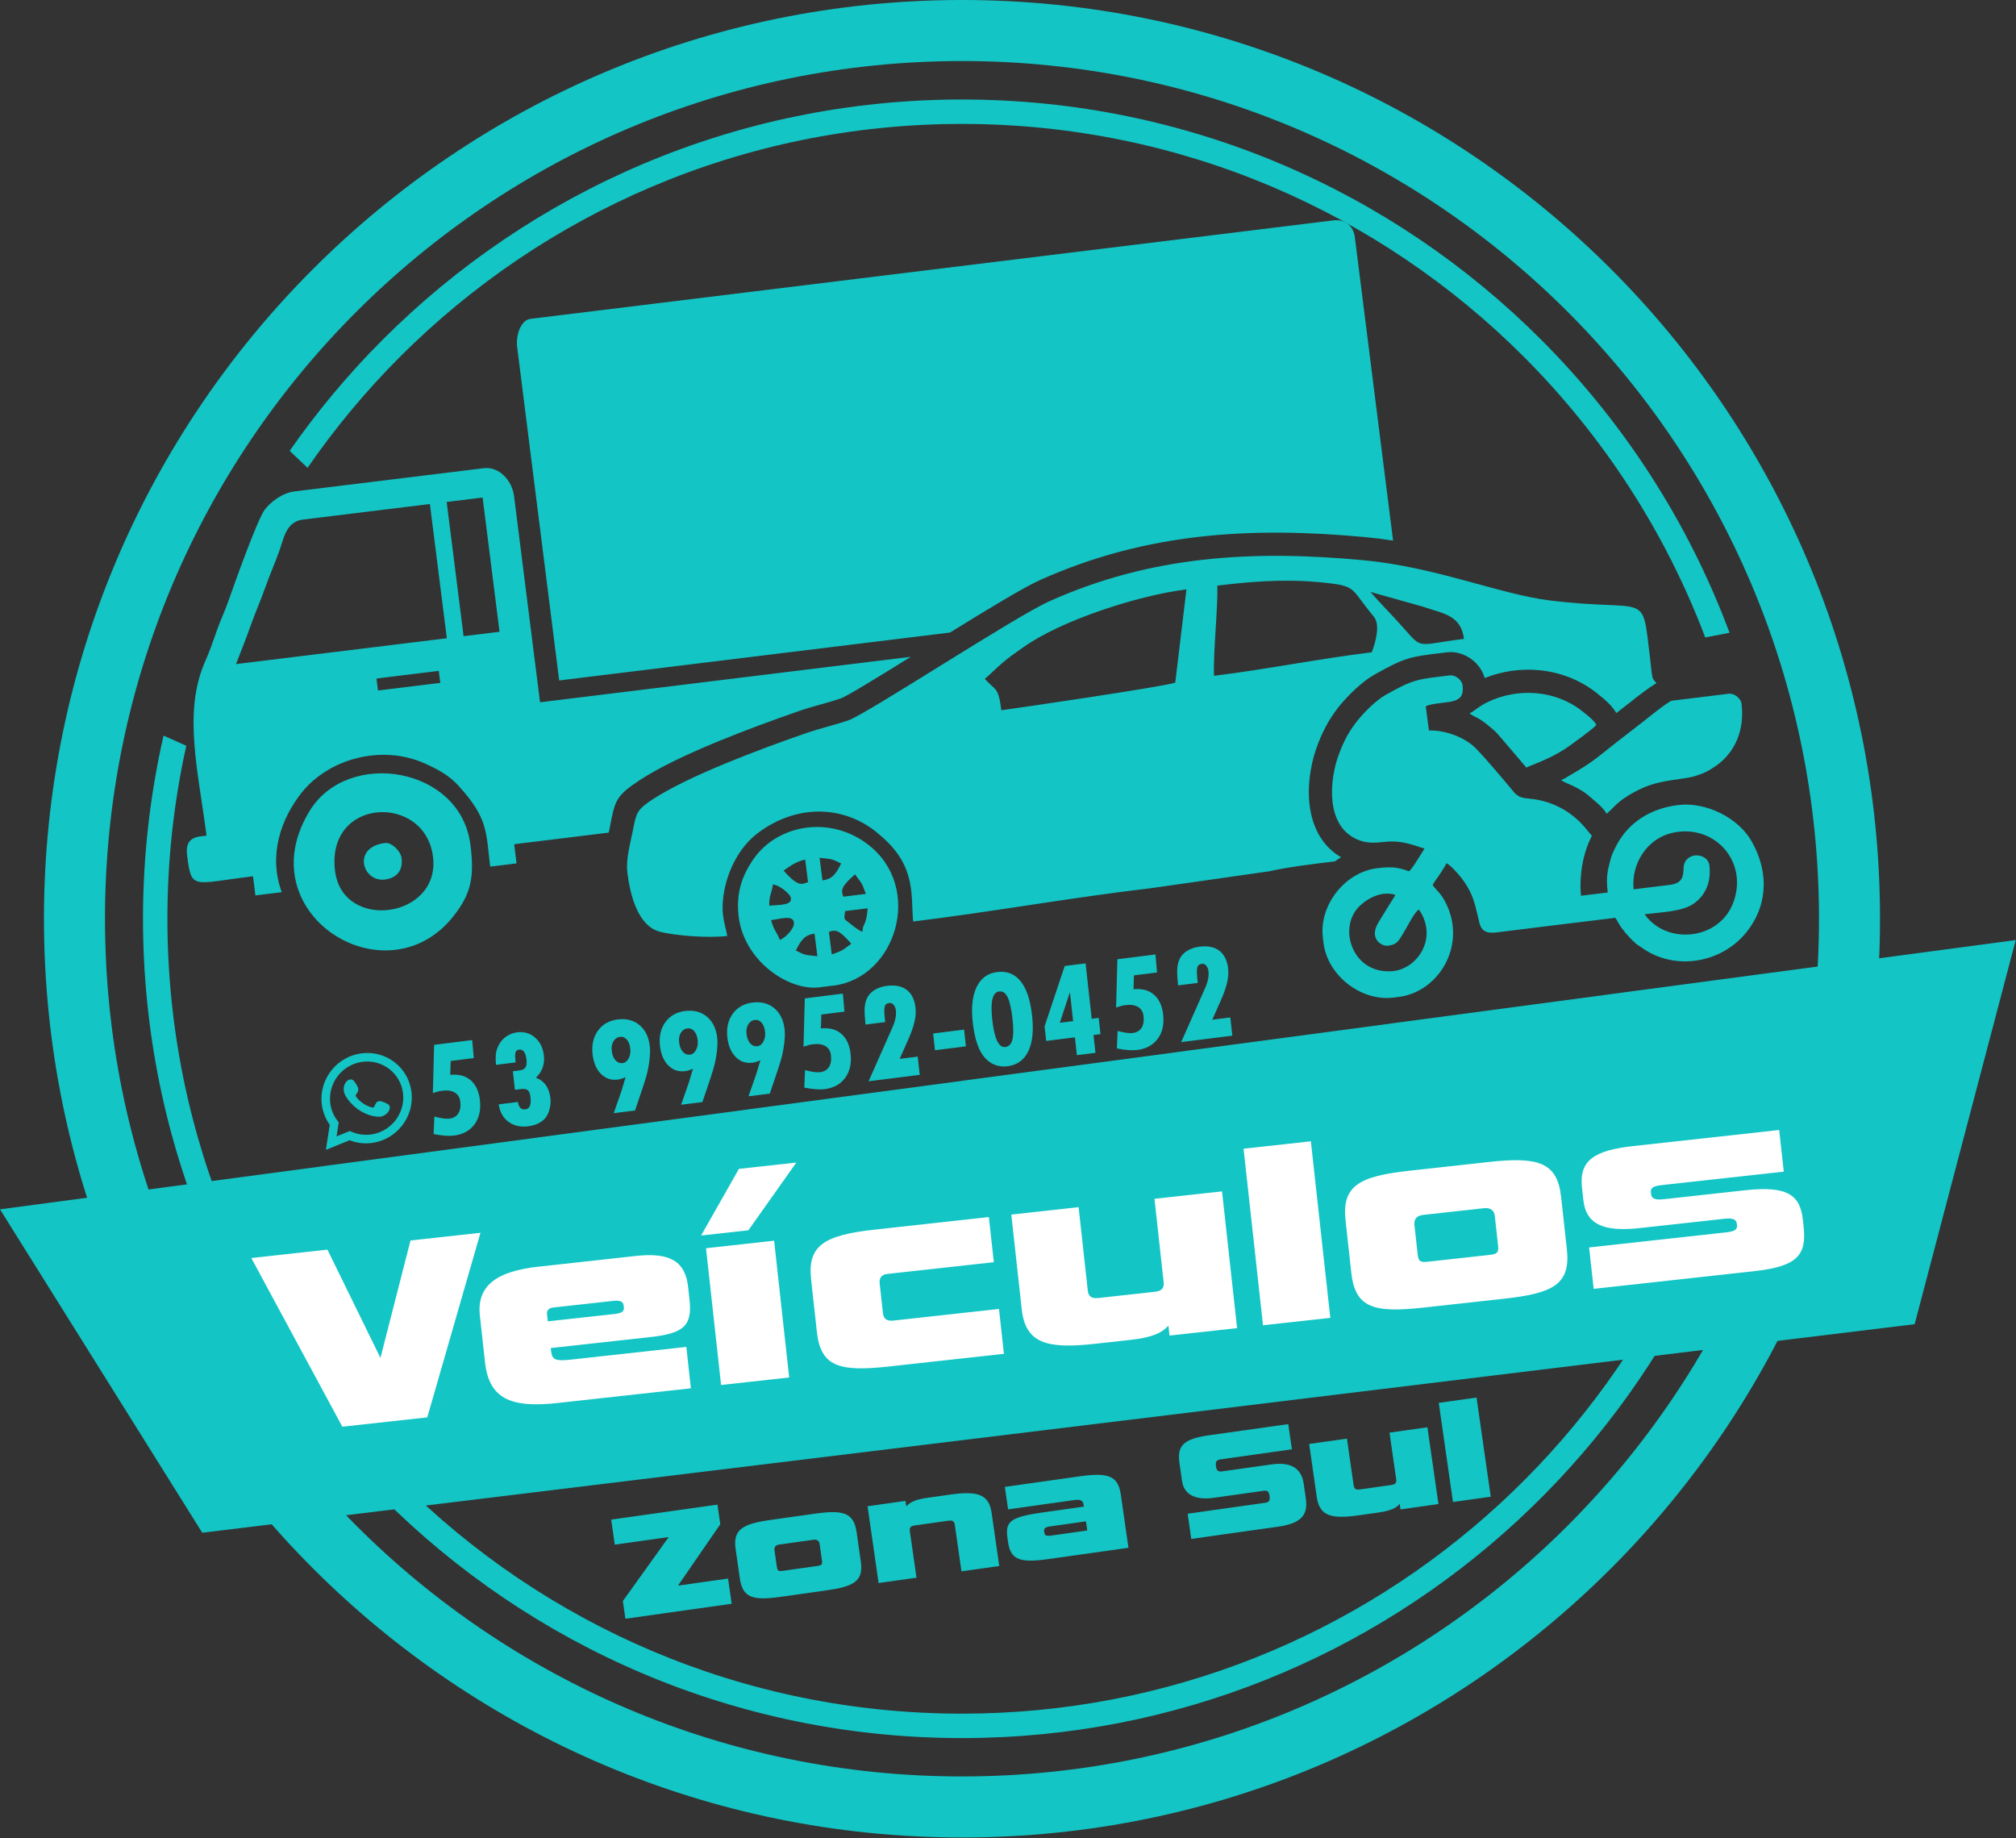
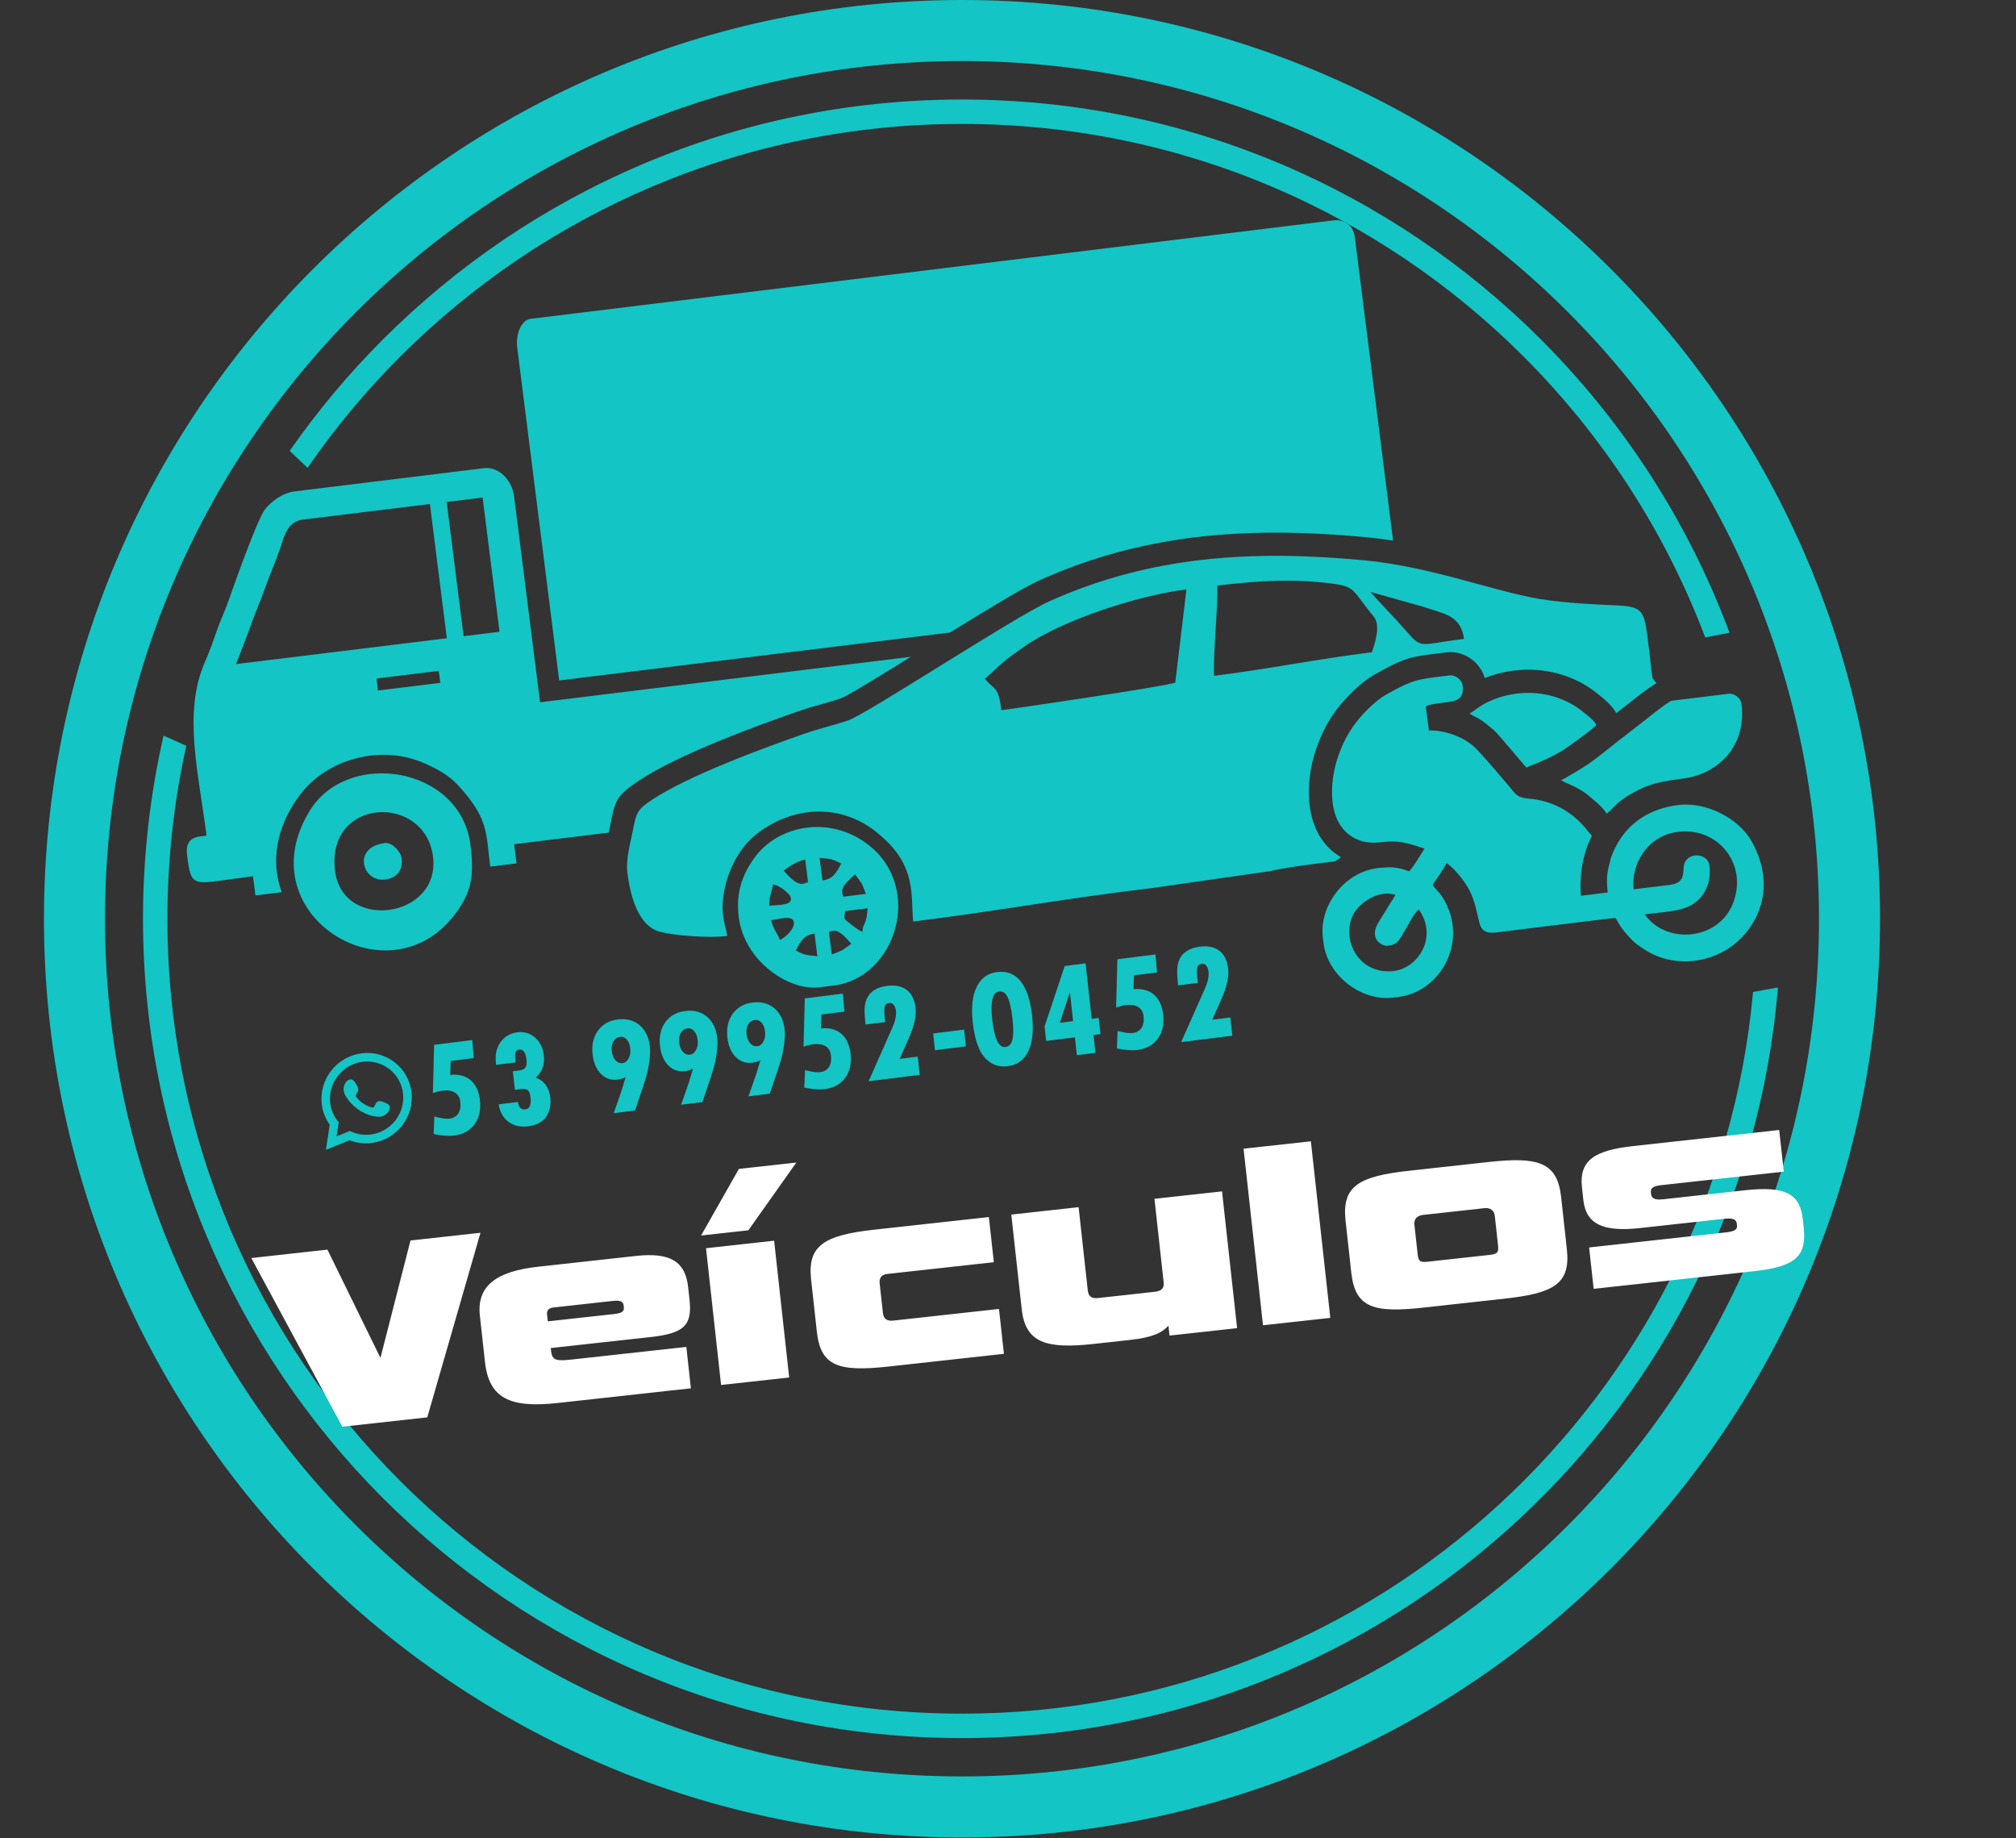
<svg xmlns="http://www.w3.org/2000/svg" width="1008" height="919" viewBox="0 0 1008 919" fill="none">
  <rect x="0" y="0" width="1008" height="919" fill="#333333" stroke="none" />
-   <path fill-rule="evenodd" clip-rule="evenodd" d="M0 604.599L1007.87 469.962L957.321 662.014L101.122 766.273L0 604.599Z" fill="#13C5C5" />
-   <path d="M365.84 801.783L364.034 789.187L339.001 792.717L360.141 762.046L358.731 752.224L305.593 759.719L307.389 772.24L334.37 768.435L311.433 800.431L312.703 809.277L365.84 801.783ZM391.464 785.319C389.216 785.636 388.713 785.324 388.422 783.299L387.239 775.052C387.024 773.553 387.783 772.451 389.582 772.197L406.745 769.777C408.543 769.523 409.583 770.372 409.799 771.871L410.981 780.118C411.272 782.142 410.876 782.58 408.627 782.898L391.464 785.319ZM412.982 795.134C426.923 793.167 431.825 790.564 430.396 780.592L428.287 765.898C426.889 756.15 421.416 754.78 407.476 756.747L385.216 759.887C371.276 761.853 366.405 764.681 367.804 774.428L369.912 789.123C371.342 799.094 376.783 800.239 390.723 798.273L412.982 795.134ZM474.348 760.242C476.447 759.946 477.175 760.762 477.401 762.336L480.735 785.578L499.622 782.914L495.815 756.374C494.449 746.852 488.494 745.32 475.079 747.213L463.687 748.819C457.241 749.728 454.779 751.223 453.142 753.136L452.744 750.362L433.782 753.037L439.289 791.424L458.251 788.749L454.917 765.507C454.691 763.933 455.161 762.948 457.26 762.652L474.348 760.242ZM564.227 773.803L560.419 747.262C559.032 737.589 553.849 736.103 539.683 738.101L502.434 743.354L504.047 754.601L536.651 750.003C540.323 749.484 541.469 750.012 541.824 752.485L541.931 753.235L521.17 756.163C504.832 758.467 502.563 760.776 503.757 769.098L504.026 770.972C505.327 780.044 510.265 781.414 524.28 779.436L564.227 773.803ZM525.504 767.714C523.331 768.02 522.367 767.698 522.151 766.198L522.065 765.598C521.861 764.173 522.675 763.447 524.847 763.141L542.985 760.582L543.641 765.156L525.504 767.714ZM639.101 763.243C650.718 761.604 654.077 757.306 652.915 749.209L651.861 741.86C650.785 734.363 645.901 730.692 635.783 732.119L611.125 735.597C609.102 735.882 608.32 735.227 608.061 733.428L607.954 732.679C607.696 730.879 608.241 729.884 610.264 729.599L645.939 724.567L644.133 711.971L604.41 717.573C591.22 719.434 588.534 723.103 589.75 731.574L591.029 740.496C591.954 746.944 597.385 750.156 606.829 748.824L631.861 745.293C633.585 745.051 634.432 745.62 634.701 747.494L634.809 748.244C635.087 750.193 634.445 751.048 632.722 751.292L593.824 756.777L595.63 769.374L639.101 763.243ZM679.865 744.642C677.766 744.939 677.037 744.124 676.812 742.548L673.466 719.232L654.579 721.896L658.387 748.436C659.753 757.959 665.708 759.49 679.123 757.598L689.316 756.16C695.761 755.251 698.223 753.756 699.86 751.843L700.258 754.617L719.221 751.943L713.713 713.555L694.751 716.23L698.096 739.546C698.322 741.122 697.852 742.106 695.753 742.402L679.865 744.642ZM745.378 748.254L738.267 698.694L719.381 701.358L726.49 750.917L745.378 748.254Z" fill="#13C5C5" />
  <path fill-rule="evenodd" clip-rule="evenodd" d="M677.42 118.601L696.541 270.271C692.042 269.562 687.452 268.971 682.774 268.537C654.433 265.911 627.199 265.288 600.448 268.275C573.355 271.3 546.745 278.001 519.99 290.004C511.847 293.657 493.815 304.599 474.988 316.236L279.596 340.191L258.593 173.604C257.866 167.836 260.217 160.017 265.317 159.393L666.627 110.188C672.421 109.479 676.69 112.804 677.42 118.601ZM798.129 362.393C797.245 363.983 784.179 373.327 782.578 374.378C774.252 379.838 764.573 382.864 763.184 383.755L750.346 368.689C749.341 367.518 748.136 366.117 746.929 365.062C744.728 363.132 741.505 360.427 739.077 359.12C737.828 358.447 735.741 357.568 734.812 356.583C736.885 355.825 739.085 353.238 743.997 350.912C759.108 343.757 777.681 344.964 791.026 355.489C792.924 356.987 797.252 360.233 798.129 362.393ZM870.748 351.739C872.404 364.864 867.608 376.295 857.644 383.125C854.432 385.329 851.689 386.781 847.091 388.119C840.909 389.919 830.675 389.623 820.892 394.134C816.246 396.278 810.563 399.532 807.112 403.221C805.801 404.62 804.693 405.651 803.297 406.858C802.668 405.309 799.86 402.501 798.564 401.419C793.889 397.518 793.327 396.406 787.048 393.17C785.463 392.353 781.522 390.922 780.594 389.939C782.389 389.281 782.887 388.804 784.461 387.898C796.276 381.096 797.634 379.44 808.779 370.696C813.173 367.247 817.567 363.937 822.031 360.418C824.056 358.822 834.307 350.515 835.992 350.309L864.438 346.821C867.082 346.496 870.415 349.095 870.748 351.739ZM697.684 447.391C691.552 445.325 684.234 448.476 679.416 453.37C668.916 464.042 676.165 486.976 696.023 485.549C708.009 484.686 718.646 470.201 710.379 456.126C709.526 454.673 710.225 456.367 709.544 454.695C707.606 455.477 704.216 462.191 703.095 464.052C699.453 470.11 699.087 472.176 693.885 472.814C690.935 473.176 684.162 469.352 689.278 461.058C690.254 459.481 691.028 458.26 692.029 456.592C693.014 454.956 693.873 453.642 694.779 452.126C695.649 450.671 696.953 448.843 697.684 447.391ZM881.603 437.839L881.48 436.85C880.715 431.326 878.773 425.8 875.738 420.483C869.087 408.833 852.993 400.764 839.07 402.472C825.391 404.149 814.149 411.083 808.04 422.996C807.046 424.935 805.859 427.378 805.321 429.43C803.723 435.513 802.929 438.642 803.88 446.193L790.519 447.83C789.902 442.934 790.392 436.152 791.341 431.363C792.354 426.242 793.861 421.952 795.928 417.833L793.898 415.43C786.679 406.061 776.383 400.234 764.371 399.264C758.198 398.766 757.733 396.767 754.25 392.731C748.927 386.561 743.521 379.917 737.911 374.147C732.5 368.579 722.365 364.902 714.455 365.21C714.055 362.03 713.652 358.863 713.218 355.69C712.871 353.167 712.46 352.993 714.573 352.47C723.928 350.155 732.564 352.63 731.294 342.566C730.961 339.923 727.628 337.325 724.985 337.647C708.665 339.649 707.08 339.356 692.706 347.478C687.915 350.184 681.676 356.474 678.337 360.771C674.061 366.274 671.572 371.116 669.1 378.064C664.834 390.053 662.657 412.542 678.386 419.582C683.176 421.725 687.192 421.46 692.59 420.867C702.278 419.802 709.792 423.885 712.258 424.149C711.838 424.988 710.947 426.374 710.335 427.316C708.823 429.637 706.267 434.089 704.512 435.609C698.579 433.344 695.04 433.267 688.561 434.06C672.347 436.049 659.4 452.686 661.445 468.911L661.772 471.496C663.818 487.72 680.501 500.726 696.716 498.738L699.301 498.419C719.715 495.917 734.073 471.717 722.315 450.308C720.068 446.219 718.054 444.953 716.321 442.479C717.15 440.826 718.787 438.779 719.887 437.095C721.062 435.293 722.359 433.349 723.26 431.558C725.343 432.61 729.226 436.972 730.743 438.973C736.96 447.167 737.434 452.241 739.736 461.488C741.156 467.187 745.895 466.453 749.483 465.999C768.859 463.537 788.276 461.241 807.667 458.863C808.802 460.484 809.508 462.144 810.782 463.878C812.799 466.615 815.791 469.992 818.404 472.12L822.769 475.029C838.935 485.222 861.458 481.175 873.61 465.555C880.175 457.119 882.697 447.503 881.603 437.839ZM854.674 432.521C855.752 441.074 852.595 447.867 846.629 451.911C840.93 455.775 830.692 456.04 822.319 457.068C833.238 472.657 859.875 470.141 866.773 450.894C874.165 430.262 856.811 411.577 836.007 416.414C823.371 419.353 815.504 431.998 816.81 444.606L834.912 442.387C844.153 441.256 840.515 434.374 842.556 430.851C845.634 425.539 854.015 427.288 854.674 432.521ZM415.886 477.177L414.461 465.867C417.729 464.745 419.449 464.656 425.643 471.804C424.524 472.586 422.501 474.233 421.312 474.918C419.837 475.769 417.363 476.636 415.886 477.177ZM407.267 466.749L408.692 478.059C402.59 477.402 402.697 477.628 397.899 475.207C400.744 469.533 402.543 467.438 407.267 466.749ZM385.55 460.016C390.225 459.444 396.743 457.137 396.974 461.482C397.126 464.325 392.764 468.777 389.927 469.921C388.405 465.803 386.896 465.234 385.55 460.016ZM431.161 465.909C428.84 464.737 427.302 463.526 425.041 461.743C421.54 458.979 422.081 459.915 422.541 455.481L433.846 454.095C433.677 455.708 433.444 458.216 432.962 459.897C432.148 462.746 431.544 462.221 431.161 465.909ZM384.642 452.82C384.425 447.758 385.987 446.408 386.428 442.161C390.625 442.748 394.819 447.337 395.103 447.984C397.284 452.921 389.413 452.237 384.642 452.82ZM427.531 437.121C431.129 442.259 430.528 440.379 432.938 446.9L421.634 448.286C420.5 445.013 420.406 443.29 427.531 437.121ZM411.22 440.167L409.795 428.858C415.899 429.513 415.789 429.288 420.588 431.711C417.74 437.382 415.943 439.481 411.22 440.167ZM391.815 435.237C394.916 433.072 398.006 430.696 402.601 429.741L404.028 441.049C401.491 441.577 399.813 444.468 391.815 435.237ZM409.609 493.606L416.802 492.723C447.972 488.902 461.891 444.023 434.31 422.44C415.081 407.393 388.531 412.15 376.519 429.803C371.559 437.095 367.895 445.612 369.3 457.982C371.838 480.324 394.278 495.485 409.609 493.606ZM685.884 326.108C658.303 329.489 633.739 334.588 607.018 337.866C606.521 326.183 609.081 303.221 608.637 292.776C630.535 290.091 646.874 289.422 665.28 291.658C678.189 293.227 675.797 294.948 686.859 308.223C690.383 312.453 687.636 321.47 685.884 326.108ZM808.159 356.505C806.016 352.682 802.026 349.394 799.339 347.281C799.146 347.108 798.946 346.938 798.739 346.774L798.206 346.357C789.866 339.78 779.918 336.064 769.677 335.068C760.473 334.172 751.037 335.51 742.357 338.973C741.345 335.343 739.015 332.103 736.14 329.862C732.671 327.159 728.039 325.56 723.578 326.106L720.39 326.498C705.128 328.334 702.491 328.652 687.026 337.39C683.994 339.103 680.759 341.651 677.786 344.401C674.348 347.584 671.207 351.001 669.157 353.638C666.646 356.871 664.605 360.009 662.773 363.468C661.021 366.776 659.567 370.215 658.149 374.203C655.136 382.668 653.013 395.585 655.546 406.911C657.515 415.718 662.048 423.619 670.512 428.555C669.479 429.203 668.475 429.895 667.499 430.626C655.965 431.992 642.739 433.681 634.837 435.565L575.54 444.037C535.04 448.791 496.513 455.808 456.591 460.702C455.286 448.094 458.49 433.359 440.56 417.987L437.187 415.155C436.339 414.517 434.596 413.33 433.545 412.67C416.993 402.301 395.932 403.505 378.689 416.662C369.517 423.659 363.575 435.595 361.831 447.092C360.155 458.109 362.957 462.916 363.589 467.929C353.996 469.106 337.113 467.711 329.917 465.809C318.818 462.874 315.061 447.182 313.709 436.463C312.818 429.397 315.227 421.471 316.397 415.383C318.112 406.463 318.38 404.871 326.107 399.777C344.326 387.771 380.593 374.34 402.584 366.69C410.064 364.088 416.658 362.681 423.993 360.204C433.449 357.011 506.955 308.56 524.715 300.591C575.841 277.654 626.598 274.967 681.728 280.078C717.595 283.406 750.308 297.18 774.843 300.185C825.036 306.333 820.775 294.426 825.015 328.884C825.309 331.263 825.761 337.124 826.38 339.078C826.535 339.569 827.224 340.393 828.209 341.548C823.562 344.355 818.313 348.539 815.733 350.593L814.851 351.286C811.345 354.049 809.696 355.322 808.159 356.505ZM685.207 295.916L711.898 303.431C721.074 306.723 730.46 307.229 731.995 319.41C705.498 322.657 712.657 325.622 697.807 309.589C693.291 304.714 689.306 300.646 685.207 295.916ZM587.622 341.286C582.274 343.247 506.098 354.415 500.667 355.079C499.136 342.944 497.68 345.449 492.427 339.386C495.569 336.666 497.854 334.317 501.214 331.406C504.826 328.279 507.677 326.453 511.533 323.687C530.272 310.24 568.985 297.639 593.223 294.666L587.622 341.286ZM200.77 428.962C201.62 435.689 197.848 439.056 192.396 439.724C181.191 441.097 175.888 423.493 192.525 421.453C195.909 421.038 200.343 425.57 200.77 428.962ZM216.495 428.25C212.502 396.573 162.873 398.526 167.53 435.47C171.363 465.867 220.387 459.127 216.495 428.25ZM235.209 422.304C237.174 437.884 235.952 446.666 226.291 458.581C192.561 500.186 123.244 456.362 154.982 405.158C174.088 374.333 230.283 383.237 235.209 422.304ZM219.386 335.405L188.241 339.223L188.995 345.214L220.143 341.396L219.386 335.405ZM214.951 251.975L151.459 259.76C143.289 260.761 141.997 268.641 139.953 274.566C137.716 281.044 134.99 286.989 132.626 293.71C130.26 300.444 127.564 306.356 125.299 312.853C122.942 319.62 120.421 325.596 117.993 332.014L223.413 319.089L214.951 251.975ZM241.305 248.744L223.336 250.946L231.797 318.061L249.766 315.857L241.305 248.744ZM257.028 248.032L270.024 351.101L455.405 328.371C438.086 339.103 423.203 348.232 420.312 349.207C417.313 350.219 414.009 351.152 410.695 352.085C406.96 353.136 403.212 354.193 398.766 355.738C387.647 359.607 372.89 364.948 358.523 370.875C343.872 376.921 329.586 383.615 319.746 390.099C307.937 397.883 307.486 400.223 305.023 413.056L304.992 413.202C304.708 414.681 304.529 415.545 304.374 416.259L257.073 422.057L258.284 431.645L245.105 433.261C242.961 416.25 244.325 409.198 229.054 392.614C224.479 387.645 219.163 384.735 212.574 381.76C190.75 371.909 164.162 379.393 150.721 396.429C140.688 409.147 133.977 427.345 140.886 446.039L127.707 447.656L126.498 438.068C96.034 441.802 95.765 445.16 93.538 427.505C92.353 418.09 98.996 418.317 103.263 417.795C99.274 386.155 91.311 356.225 102.536 330.772C104.935 325.33 106.239 321.503 108.234 315.762C110.378 309.596 112.224 306.176 114.368 300.01C116.775 293.087 128.679 259.556 132.462 254.678C135.201 251.149 140.992 246.438 147.251 245.67L241.887 234.068C249.483 233.136 256.027 240.088 257.028 248.032Z" fill="#13C5C5" />
  <path d="M480.992 -1.98436e-05C607.708 -1.98436e-05 722.463 51.435 805.565 134.592C888.63 217.713 940.008 332.524 940.008 459.317C940.008 586.11 888.63 700.922 805.565 784.043C722.463 867.201 607.708 918.636 480.992 918.636C354.277 918.636 239.522 867.201 156.42 784.043C73.356 700.922 21.977 586.11 21.977 459.317C21.977 332.524 73.356 217.713 156.42 134.592C239.522 51.435 354.277 -1.98436e-05 480.992 -1.98436e-05ZM783.987 156.05C706.48 78.49 599.358 30.518 480.992 30.518C362.627 30.518 255.505 78.49 177.998 156.05C100.457 233.644 52.495 340.865 52.495 459.317C52.495 577.769 100.457 684.992 177.998 762.585C255.505 840.145 362.627 888.118 480.992 888.118C599.358 888.118 706.48 840.145 783.987 762.585C861.528 684.992 909.491 577.769 909.491 459.317C909.491 340.865 861.528 233.644 783.987 156.05Z" fill="#13C5C5" />
  <path d="M480.962 49.748C594.016 49.748 696.385 95.603 770.497 169.739C811.639 210.893 844.06 260.767 864.767 316.343L852.616 318.674C832.498 265.506 801.312 217.782 761.867 178.323C689.992 106.424 590.677 61.955 480.962 61.955C371.246 61.955 271.932 106.427 200.057 178.323C183.011 195.374 167.511 213.973 153.776 233.883L144.841 225.392C158.72 205.479 174.318 186.854 191.427 169.739C265.538 95.604 367.907 49.748 480.962 49.748ZM888.985 493.666C871.552 703.814 695.546 868.938 480.962 868.938C367.908 868.938 265.54 823.083 191.428 748.947C117.329 674.825 71.498 572.432 71.498 459.344C71.498 427.863 75.052 397.211 81.777 367.769L93.147 372.843C86.968 400.69 83.705 429.635 83.705 459.344C83.705 569.095 128.17 668.452 200.058 740.362C271.933 812.261 371.246 856.731 480.962 856.731C688.031 856.731 858.068 698.243 876.53 495.923L888.985 493.666Z" fill="#13C5C5" />
  <path d="M213.638 708.595L240.238 616.319L205.249 620.173L190.223 678.869L163.717 624.748L125.656 628.941L171.17 713.272L213.638 708.595ZM345.448 694.075L343.168 673.376L286.011 679.672C277.998 680.555 276.054 680.092 275.539 675.418L275.378 673.95L325.191 668.462C341.883 666.624 346.189 662.771 344.762 649.816L344.056 643.406C342.688 630.986 335.512 625.965 318.018 627.891L269.007 633.29C248.173 635.585 238.3 642.89 239.933 657.714L242.492 680.951C244.493 699.113 255.038 704.034 278.809 701.416L345.448 694.075ZM273.907 660.595L273.524 657.123C273.303 655.12 274.388 653.919 276.658 653.669L306.439 650.388C310.044 649.991 311.601 650.631 311.837 652.767L311.925 653.568C312.161 655.705 310.765 656.534 307.159 656.932L273.907 660.595ZM394.593 688.662L387.062 620.286L353.007 624.037L360.538 692.413L394.593 688.662ZM398.166 581.216L369.454 584.379L350.55 617.685L374.188 615.081L398.166 581.216ZM501.964 676.835L499.493 654.399L446.608 660.224C443.003 660.621 441.728 658.869 441.464 656.465L439.845 641.775C439.566 639.238 440.428 637.25 443.633 636.897L496.919 631.028L494.432 608.459L436.874 614.799C411.767 617.564 403.706 622.913 405.545 639.607L408.429 665.782C410.326 683.009 419.166 685.955 444.406 683.175L501.964 676.835ZM549.171 648.927C545.433 649.338 544.187 647.853 543.879 645.049L539.303 603.516L505.65 607.223L510.858 654.499C512.725 671.459 523.198 674.495 547.102 671.862L565.265 669.862C576.749 668.596 581.203 666.079 584.218 662.773L584.762 667.714L618.55 663.992L611.018 595.617L577.231 599.338L581.806 640.871C582.114 643.675 581.223 645.395 577.484 645.808L549.171 648.927ZM665.157 658.858L655.434 570.584L621.779 574.291L631.503 662.565L665.157 658.858ZM714.1 630.759C710.094 631.2 709.22 630.62 708.823 627.014L707.204 612.325C706.91 609.654 708.322 607.741 711.526 607.388L742.108 604.02C745.314 603.667 747.107 605.226 747.402 607.897L749.02 622.586C749.417 626.193 748.689 626.949 744.683 627.391L714.1 630.759ZM751.695 649.326C776.534 646.59 785.382 642.235 783.426 624.475L780.542 598.3C778.629 580.938 769.002 578.214 744.163 580.95L704.5 585.319C679.661 588.055 670.857 592.81 672.77 610.171L675.653 636.346C677.61 654.107 687.192 656.431 712.031 653.695L751.695 649.326ZM831.639 599.563C827.632 600.005 825.793 599.262 825.543 596.992L825.44 596.057C825.19 593.786 826.852 592.927 830.859 592.486L891.89 585.763L889.595 564.93L816.679 572.962C797.581 575.065 789.461 579.88 790.977 593.636L791.668 599.912C793.036 612.332 802.083 615.931 819.979 613.96L862.312 609.296C866.319 608.855 868.157 609.599 868.393 611.736L868.496 612.671C868.731 614.808 867.069 615.667 863.063 616.108L794.553 623.654L796.834 644.353L877.095 635.512C898.329 633.173 903.408 627.748 901.82 613.325L901.422 609.72C900.083 597.566 893.871 592.708 872.638 595.047L831.639 599.563Z" fill="white" />
  <path d="M217.065 522.356L236.106 519.971L236.891 528.975L225.341 530.422L225.119 537.35C229.43 536.949 232.865 537.864 235.414 540.118C237.962 542.373 239.478 545.697 239.964 550.1C240.497 554.928 239.591 558.925 237.247 562.107C234.892 565.289 231.464 567.168 226.939 567.735C224.418 568.051 221.044 567.789 216.818 566.962L217.177 558.219C220.573 559.105 223.063 559.454 224.678 559.251C226.694 558.998 228.179 558.141 229.122 556.688C230.077 555.235 230.419 553.28 230.147 550.82C229.915 548.716 229.016 547.193 227.446 546.23C225.877 545.267 223.751 544.954 221.059 545.291C219.855 545.442 218.308 545.845 216.428 546.487L217.065 522.356ZM257.817 531.143L248.009 532.372C247.773 529.803 247.781 527.774 248.035 526.292C248.302 524.809 248.858 523.325 249.727 521.836C250.595 520.335 251.804 519.071 253.372 518.028C254.942 516.985 256.683 516.338 258.607 516.097C262.056 515.664 265.033 516.544 267.54 518.735C270.047 520.925 271.515 523.919 271.934 527.716C272.421 532.132 271.087 535.824 267.952 538.779C272.201 540.346 274.627 543.811 275.215 549.14C275.45 551.267 275.18 553.448 274.428 555.687C273.663 557.916 272.377 559.631 270.58 560.819C268.783 562.006 266.613 562.765 264.059 563.085C260.232 563.565 256.979 562.824 254.292 560.887C251.604 558.952 249.958 556.027 249.34 552.115L258.975 550.908C259.324 553.648 260.576 554.882 262.717 554.614C264.826 554.35 265.661 552.343 265.248 548.592C265.056 546.853 264.624 545.678 263.929 545.069C263.237 544.473 262.111 544.265 260.541 544.462L257.459 544.848L256.434 535.561L259.791 535.14C261.223 534.961 262.203 534.467 262.738 533.635C263.262 532.815 263.437 531.552 263.25 529.848C262.845 526.188 261.612 524.487 259.561 524.744C258.599 524.865 257.999 525.322 257.751 526.131C257.514 526.926 257.501 528.283 257.713 530.205L257.817 531.143ZM310.662 545.628L312.806 538.53C311.311 539.192 309.996 539.589 308.849 539.732C305.562 540.144 302.761 539.184 300.449 536.866C298.148 534.532 296.753 531.264 296.288 527.043C295.773 522.376 296.674 518.437 298.981 515.248C301.302 512.059 304.592 510.198 308.866 509.662C313.231 509.115 316.867 510.074 319.785 512.515C322.691 514.957 324.408 518.511 324.923 523.178C325.116 524.927 325.056 527.127 324.759 529.796C324.448 532.456 323.964 535.021 323.316 537.468C322.669 539.915 320.731 545.827 317.502 555.196L306.859 556.53L310.662 545.628ZM315.143 524.24C314.929 522.296 314.345 520.792 313.401 519.716C312.446 518.641 311.305 518.192 309.964 518.36C308.601 518.532 307.521 519.269 306.734 520.563C305.95 521.866 305.655 523.411 305.852 525.195C306.084 527.3 306.704 528.915 307.699 530.043C308.696 531.182 309.91 531.656 311.342 531.477C312.579 531.322 313.562 530.539 314.313 529.134C315.075 527.728 315.348 526.093 315.143 524.24ZM344.357 541.407L346.5 534.309C345.005 534.971 343.691 535.368 342.545 535.511C339.257 535.923 336.456 534.963 334.144 532.645C331.843 530.311 330.449 527.043 329.982 522.822C329.468 518.155 330.369 514.216 332.676 511.028C334.997 507.838 338.288 505.977 342.561 505.441C346.925 504.894 350.562 505.853 353.48 508.294C356.387 510.736 358.103 514.29 358.618 518.957C358.811 520.706 358.752 522.906 358.454 525.575C358.143 528.235 357.659 530.8 357.012 533.247C356.364 535.694 354.426 541.607 351.198 550.975L340.553 552.309L344.357 541.407ZM348.839 520.019C348.625 518.075 348.04 516.571 347.097 515.495C346.141 514.42 345.001 513.972 343.66 514.14C342.297 514.311 341.217 515.048 340.429 516.342C339.644 517.645 339.35 519.19 339.547 520.974C339.779 523.079 340.399 524.694 341.394 525.822C342.391 526.961 343.605 527.435 345.038 527.256C346.274 527.101 347.257 526.318 348.008 524.913C348.77 523.507 349.043 521.872 348.839 520.019ZM378.052 537.186L380.196 530.088C378.7 530.75 377.386 531.147 376.239 531.29C372.952 531.702 370.151 530.742 367.839 528.424C365.538 526.09 364.143 522.822 363.678 518.601C363.163 513.934 364.064 509.995 366.371 506.807C368.692 503.617 371.983 501.755 376.256 501.22C380.62 500.673 384.257 501.632 387.175 504.073C390.081 506.515 391.798 510.069 392.313 514.736C392.506 516.485 392.446 518.685 392.149 521.354C391.838 524.014 391.354 526.579 390.706 529.026C390.059 531.473 388.121 537.386 384.893 546.754L374.249 548.087L378.052 537.186ZM382.534 515.798C382.319 513.854 381.735 512.351 380.791 511.274C379.836 510.199 378.696 509.751 377.354 509.919C375.992 510.09 374.911 510.827 374.124 512.121C373.34 513.424 373.045 514.969 373.242 516.753C373.474 518.858 374.094 520.473 375.09 521.601C376.086 522.74 377.3 523.214 378.732 523.036C379.969 522.88 380.952 522.097 381.703 520.692C382.465 519.286 382.738 517.651 382.534 515.798ZM402.394 499.14L421.435 496.755L422.22 505.759L410.671 507.206L410.447 514.133C414.759 513.733 418.194 514.647 420.743 516.903C423.291 519.157 424.808 522.481 425.293 526.885C425.826 531.712 424.92 535.709 422.576 538.89C420.22 542.073 416.793 543.952 412.267 544.519C409.746 544.835 406.373 544.573 402.146 543.746L402.505 535.003C405.902 535.889 408.391 536.238 410.007 536.035C412.023 535.783 413.507 534.924 414.451 533.472C415.406 532.02 415.747 530.064 415.476 527.604C415.244 525.5 414.345 523.978 412.775 523.014C411.205 522.052 409.08 521.738 406.387 522.075C405.184 522.226 403.637 522.628 401.757 523.27L402.394 499.14ZM442.6 510.987L432.759 512.219C432.389 508.869 432.237 506.232 432.314 504.298C432.38 502.364 432.778 500.61 433.499 499.036C434.22 497.461 435.441 496.113 437.178 495.003C438.902 493.894 441.018 493.177 443.527 492.862C447.663 492.344 450.957 493.033 453.418 494.917C455.869 496.813 457.325 499.796 457.777 503.891C458.008 505.984 457.834 508.302 457.243 510.834C456.661 513.366 455.684 516.189 454.298 519.309L449.832 529.376L458.861 528.246L459.867 537.361L434.295 540.565L446.171 513.764C447.628 510.554 448.221 507.709 447.951 505.261C447.814 504.026 447.439 503.052 446.815 502.342C446.189 501.62 445.482 501.315 444.669 501.417C443.396 501.576 442.617 502.195 442.34 503.262C442.062 504.317 442.089 506.354 442.42 509.352L442.6 510.987ZM466.564 516.682L482.042 514.744L482.966 523.115L467.488 525.054L466.564 516.682ZM498.601 485.963C503.459 485.355 507.358 486.896 510.319 490.582C513.281 494.26 515.191 499.991 516.049 507.769C516.885 515.342 516.241 521.302 514.118 525.637C512.006 529.983 508.563 532.456 503.797 533.053C499.271 533.62 495.466 532.183 492.381 528.755C489.297 525.326 487.284 519.409 486.358 511.013C485.544 503.636 486.198 497.768 488.33 493.407C490.45 489.037 493.835 486.56 498.464 485.98L498.601 485.963ZM496.112 509.722C497.167 519.284 499.356 523.856 502.667 523.442C504.454 523.218 505.632 521.992 506.19 519.79C506.758 517.573 506.778 514.172 506.27 509.563C505.71 504.496 504.913 500.85 503.856 498.64C502.811 496.428 501.366 495.439 499.532 495.669C496.268 496.078 495.124 500.766 496.112 509.722ZM532.358 482.929L542.795 481.621L545.853 509.335L549.347 508.898L550.242 517.007L546.748 517.445L547.731 526.355L538.439 527.519L537.456 518.609L523.089 520.408L522.286 513.135L532.358 482.929ZM534.856 496.311L529.916 511.332L536.561 510.499L534.994 496.293L534.856 496.311ZM558.69 479.561L577.731 477.176L578.516 486.18L566.967 487.627L566.744 494.554C571.056 494.153 574.491 495.068 577.039 497.323C579.587 499.578 581.104 502.902 581.589 507.305C582.122 512.132 581.216 516.13 578.872 519.311C576.517 522.494 573.089 524.373 568.564 524.94C566.044 525.256 562.669 524.994 558.443 524.167L558.802 515.424C562.198 516.309 564.688 516.658 566.303 516.456C568.32 516.203 569.804 515.345 570.748 513.893C571.703 512.44 572.044 510.484 571.773 508.025C571.54 505.921 570.641 504.398 569.071 503.434C567.501 502.472 565.376 502.159 562.684 502.495C561.481 502.647 559.933 503.049 558.053 503.691L558.69 479.561ZM598.896 491.407L589.055 492.64C588.685 489.29 588.534 486.652 588.611 484.718C588.676 482.785 589.075 481.031 589.796 479.456C590.516 477.882 591.737 476.534 593.474 475.423C595.198 474.314 597.315 473.597 599.824 473.283C603.96 472.765 607.253 473.454 609.715 475.337C612.165 477.234 613.621 480.217 614.073 484.312C614.304 486.405 614.13 488.723 613.539 491.255C612.958 493.786 611.98 496.61 610.595 499.729L606.129 509.797L615.158 508.667L616.163 517.782L590.591 520.986L602.467 494.184C603.925 490.975 604.517 488.13 604.247 485.682C604.111 484.447 603.736 483.473 603.111 482.762C602.486 482.041 601.779 481.736 600.965 481.838C599.693 481.997 598.914 482.616 598.637 483.682C598.359 484.738 598.385 486.775 598.716 489.773L598.896 491.407Z" fill="#13C5C5" />
  <path d="M174.919 565.43L175.738 565.793C178.751 567.118 182.064 567.605 185.321 567.197C195.364 565.939 202.634 556.759 201.527 546.732C200.421 536.707 191.351 529.573 181.309 530.83C171.264 532.089 163.994 541.27 165.1 551.295C165.465 554.606 166.746 557.75 168.804 560.389L169.362 561.106L168.29 568.113L174.919 565.43ZM192.013 551.085C191.028 550.65 189.756 550.184 188.716 550.766C187.92 551.211 187.53 552.583 187.062 553.317C186.822 553.695 186.496 553.79 186.05 553.672C182.775 552.817 180.143 551.029 178.095 548.365C177.753 547.954 177.766 547.595 178.073 547.136C178.528 546.456 179.107 545.677 179.157 544.83C179.207 543.985 178.712 543.064 178.287 542.37C177.745 541.483 177.107 540.2 176.102 539.785C175.179 539.403 174.064 539.822 173.36 540.549C172.144 541.803 171.686 543.586 171.892 545.271C171.95 545.75 172.063 546.221 172.224 546.669C172.618 547.749 173.248 548.725 173.938 549.639C174.456 550.33 175.012 550.993 175.601 551.623C177.529 553.689 179.834 555.404 182.415 556.58C183.702 557.166 185.075 557.65 186.469 557.927C188.036 558.236 189.438 558.586 191.035 558.073C192.707 557.535 194.273 556.269 194.77 554.541C194.918 554.03 194.958 553.476 194.789 552.976C194.439 551.943 192.93 551.491 192.013 551.085ZM162.947 574.858L164.868 562.306C162.655 559.212 161.272 555.609 160.855 551.827C159.491 539.465 168.457 528.144 180.841 526.592C193.224 525.041 204.408 533.838 205.773 546.2C207.137 558.565 198.172 569.885 185.789 571.437C182.07 571.902 178.295 571.424 174.812 570.057L162.947 574.858Z" fill="#13C5C5" />
</svg>